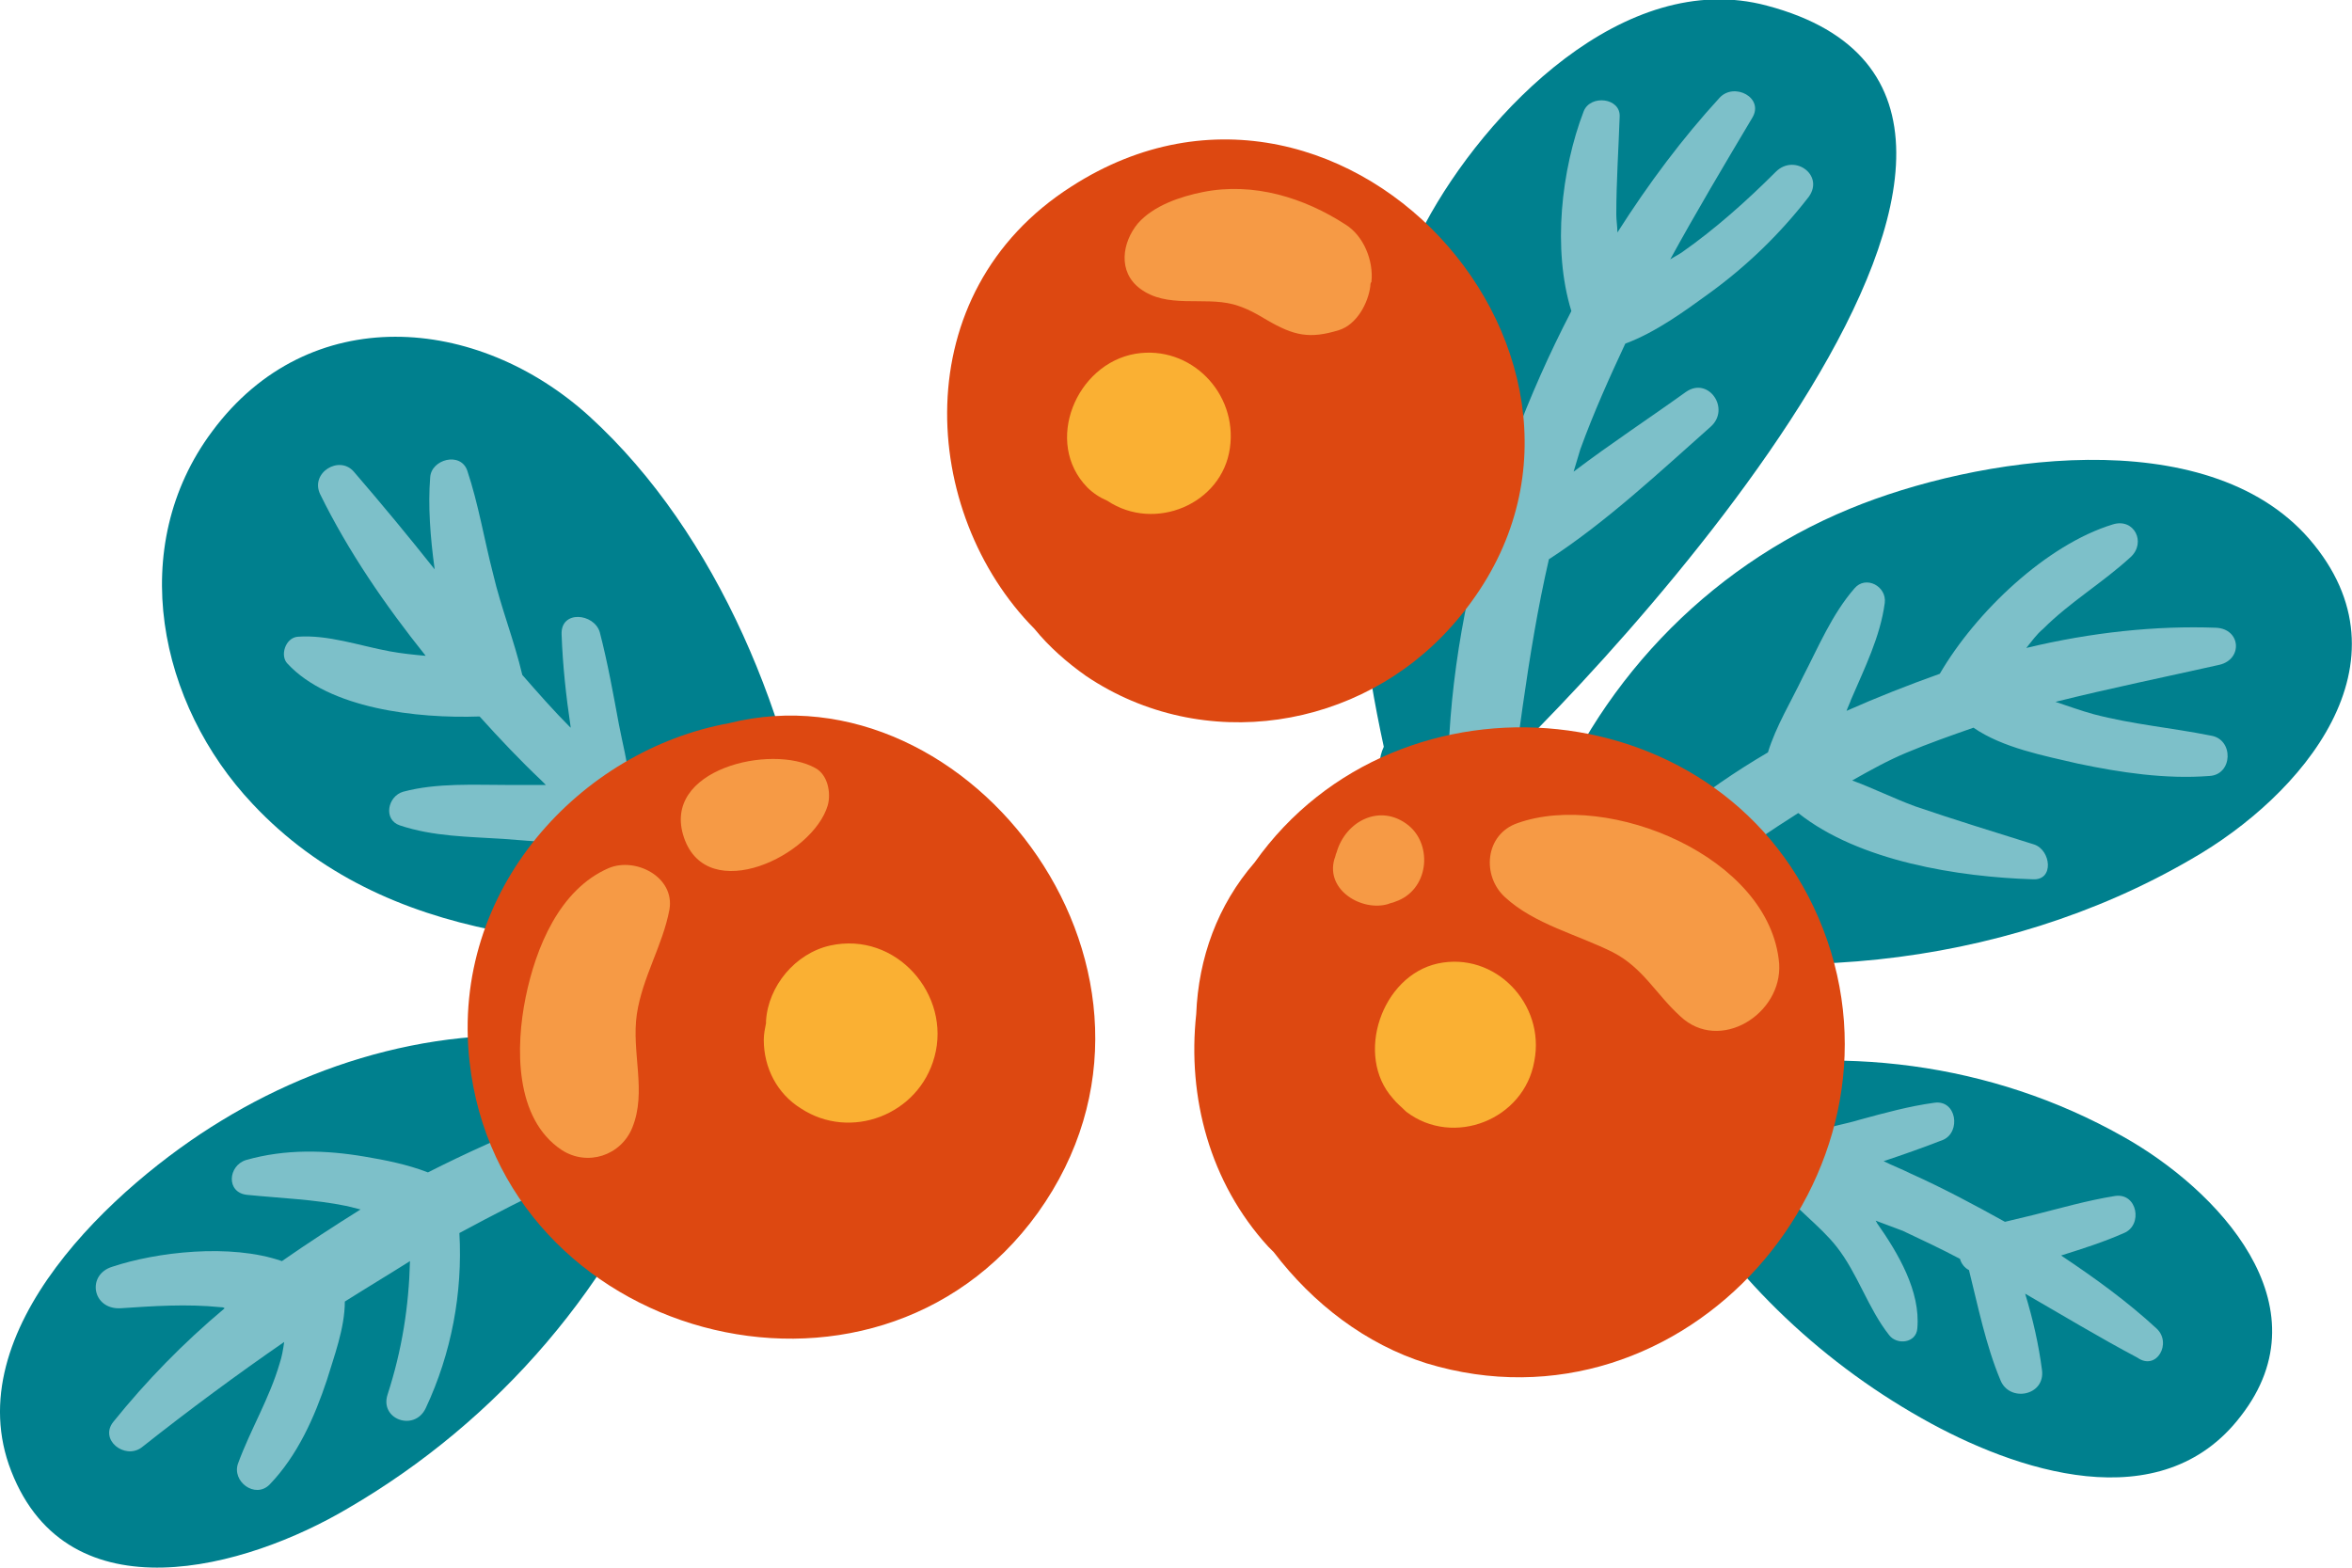
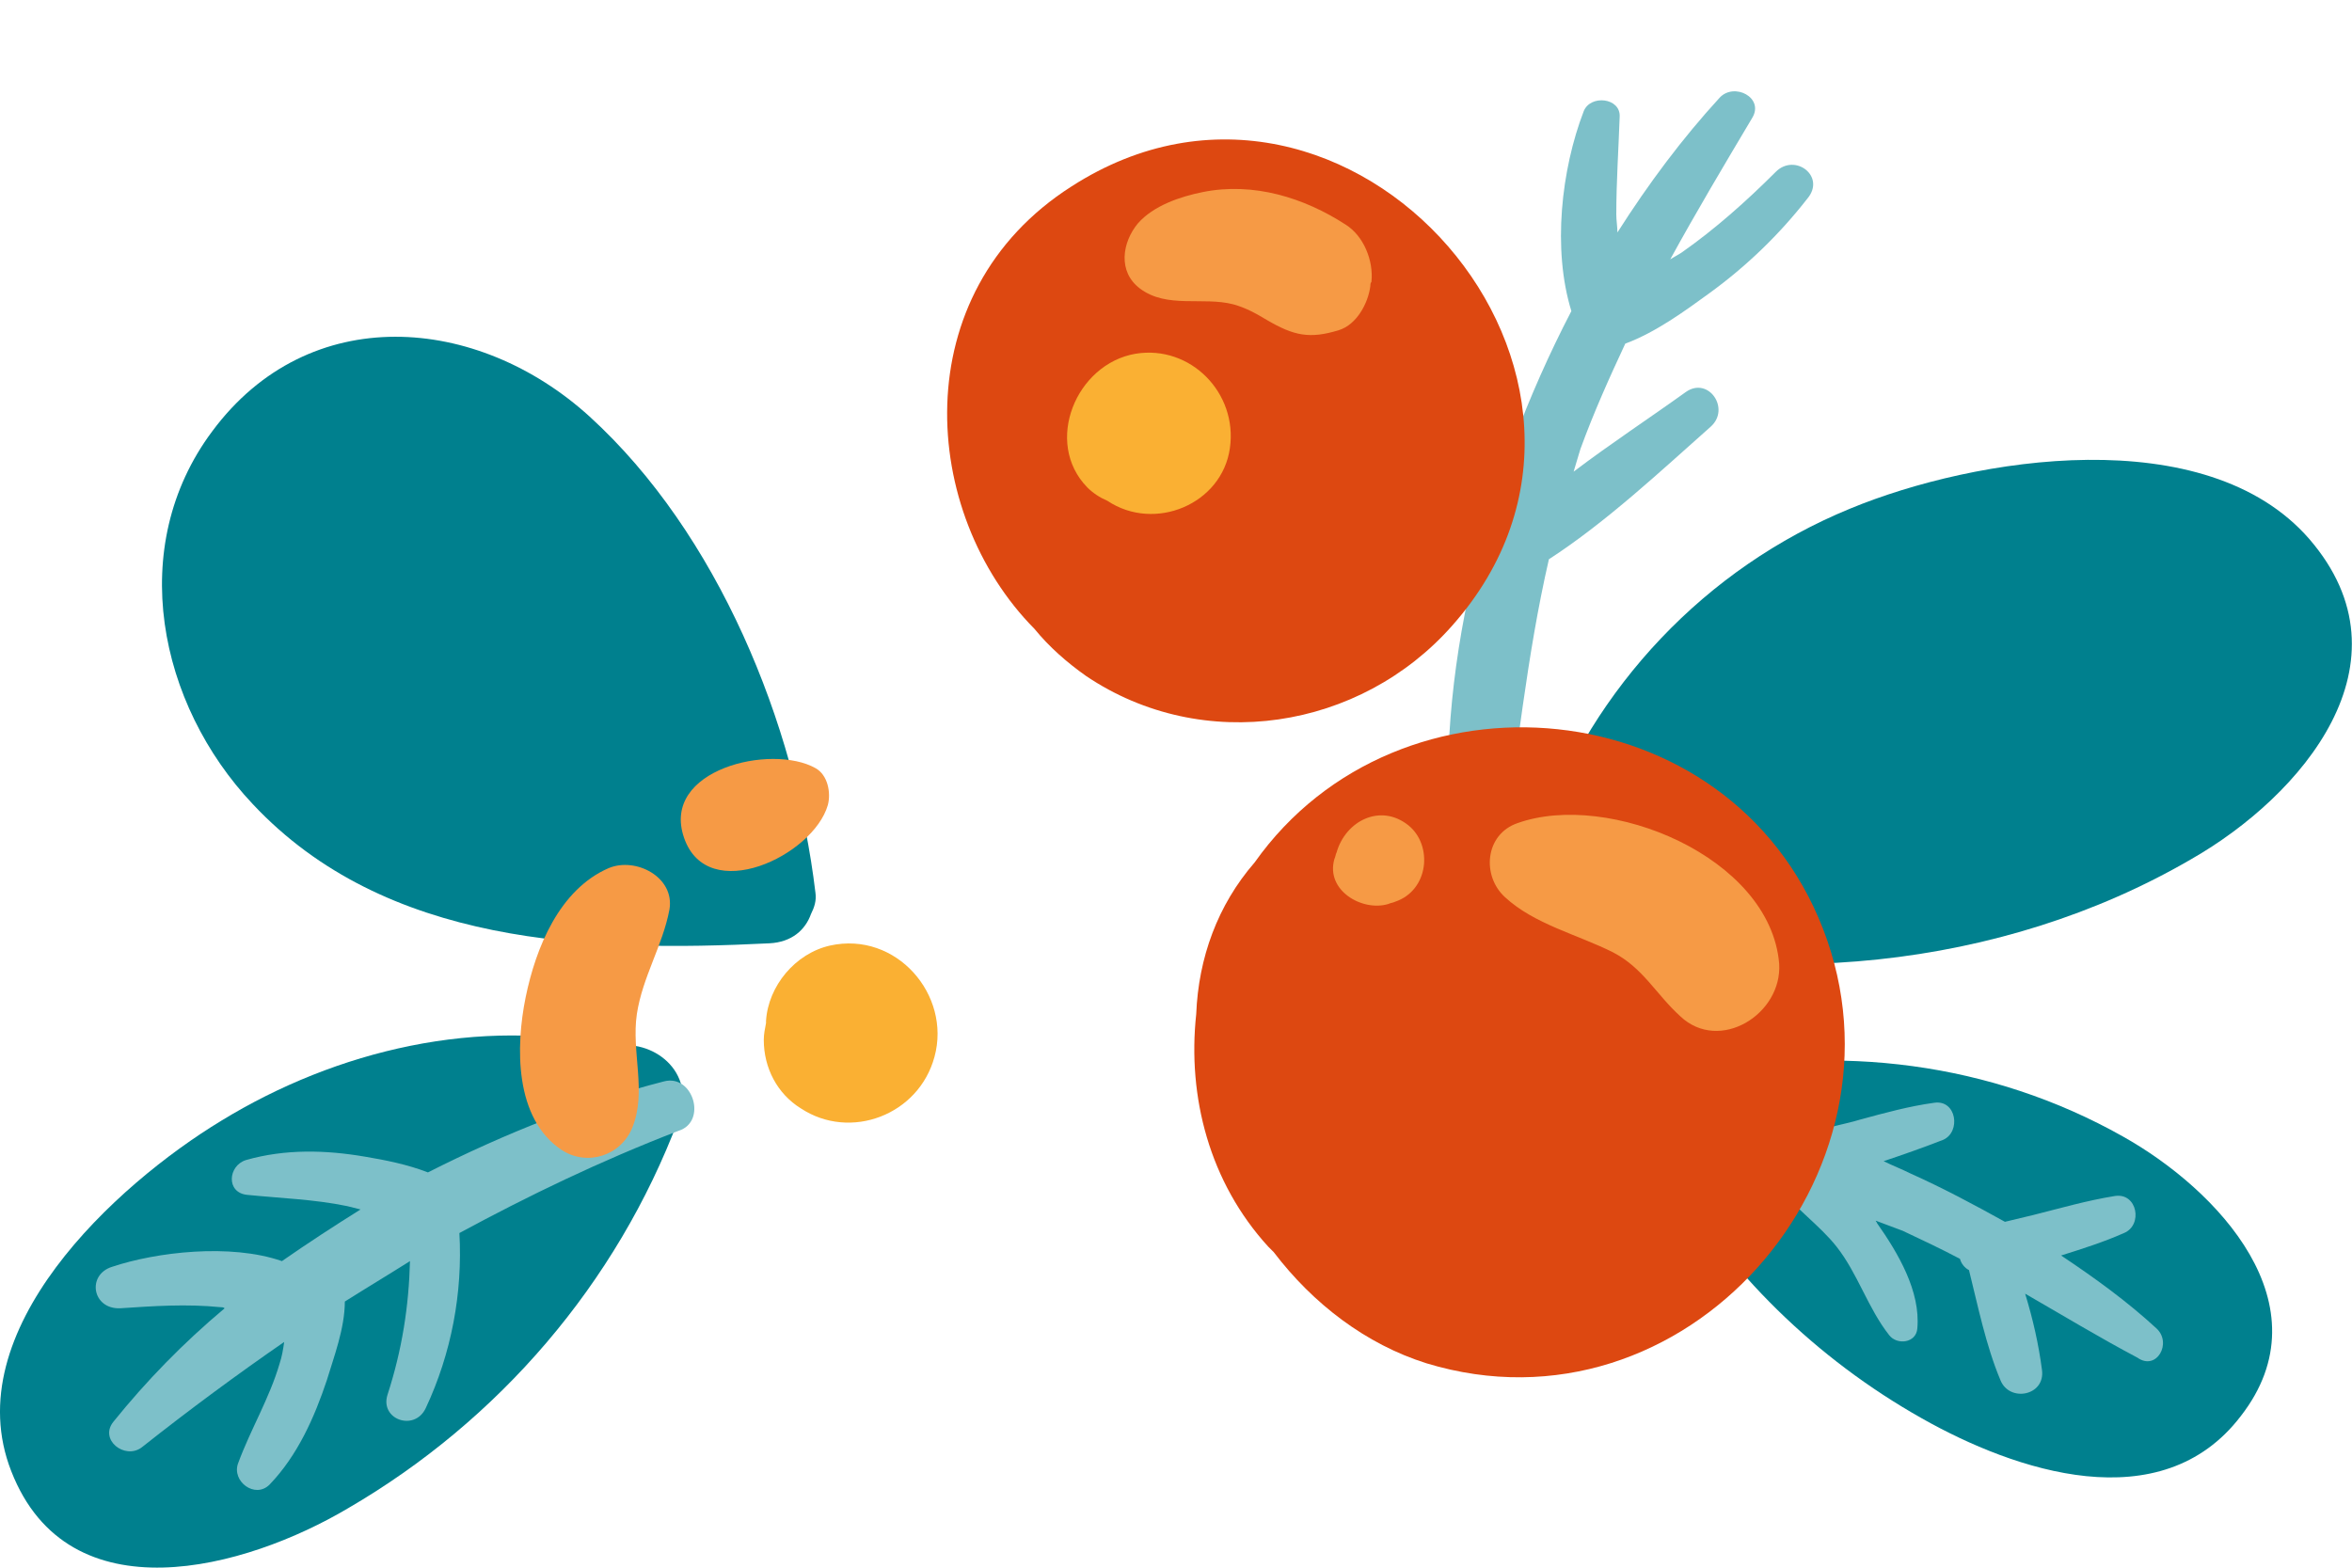
<svg xmlns="http://www.w3.org/2000/svg" id="Layer_1" x="0px" y="0px" width="209.4px" height="139.6px" viewBox="-77.9 -40.4 209.4 139.6" style="enable-background:new -77.9 -40.4 209.4 139.6;" xml:space="preserve">
  <style type="text/css">  .st0{fill:#7DC0C9;} .st1{fill:#F69A45;} .st2{fill:#FAB033;} .st3{fill:#00808E;} .st4{fill:#DD4811;}  </style>
  <g>
    <path class="st3" d="M-5.3,39.1C-7.1,24-14,7.1-25.4-3.3c-10-9.1-25-10.3-33.6,1.3c-7.7,10.3-4.8,24.3,3.6,33.2 c11.8,12.6,29.9,13.2,46,12.4c2-0.1,3.2-1.2,3.7-2.6C-5.4,40.4-5.2,39.8-5.3,39.1" />
    <path class="st3" d="M-23.3,52.8c-11.9-2.7-24.6,0.3-34.9,6.6c-9.4,5.7-23.6,18.7-18.7,31.2c5.1,13.1,20.9,8.7,30,3.3 c13.4-7.8,23.9-20,29.4-34.6C-15.8,55-19.9,52-23.3,52.8" />
-     <path class="st0" d="M-4.3,44.4C-9.5,38.7-16,34.2-21.9,29.2c-0.1-1.7-0.6-3.5-0.9-5.1c-0.5-2.7-1-5.5-1.7-8.2 c-0.5-1.7-3.5-2-3.4,0.2c0.1,2.8,0.4,5.5,0.8,8.2c0,0,0,0.1,0,0.1c-1.5-1.5-2.9-3.1-4.3-4.7c-0.7-3-1.9-6-2.6-9 c-0.8-3.1-1.3-6.2-2.3-9.2c-0.6-1.7-3.2-1-3.3,0.6c-0.2,2.5,0,5.3,0.4,8.2c-2.3-2.9-4.7-5.8-7.2-8.7c-1.3-1.5-3.9,0.1-3,2 c2.5,5.1,5.8,9.9,9.4,14.4c-1.1-0.1-2.1-0.2-3.2-0.4c-2.7-0.5-5.5-1.5-8.2-1.3c-1.1,0.1-1.6,1.7-0.9,2.4c3.7,4,11.5,4.9,17.1,4.7 c1.8,2,3.6,3.9,5.5,5.7c0.1,0.1,0.2,0.2,0.4,0.4c-1.1,0-2.2,0-3.3,0c-3.1,0-6.4-0.2-9.4,0.6c-1.4,0.4-1.8,2.5-0.3,3 c3,1,6.1,1,9.2,1.2c2.9,0.2,5.9,0.6,8.7,0.1c5.4,5.2,11.3,10.1,18,12.7C-4.7,48.1-3.1,45.8-4.3,44.4" />
    <path class="st0" d="M-18.8,55.9c-7,1.8-14.1,4.6-21,8.1c-1.8-0.7-3.8-1.1-5.6-1.4c-3.5-0.6-7.1-0.7-10.6,0.3 c-1.6,0.5-1.8,2.9,0.1,3.1c3,0.3,6,0.4,8.9,1c0.4,0.1,0.8,0.2,1.2,0.3c-2.4,1.5-4.7,3-7,4.6c-4.6-1.6-11.2-0.8-15.1,0.5 c-2.3,0.7-1.8,3.8,0.7,3.7c3-0.2,5.9-0.4,8.9-0.1c0.1,0,0.3,0,0.4,0.1c-3.7,3.1-7,6.5-9.9,10.1c-1.3,1.6,1,3.4,2.5,2.3 c4.3-3.4,8.5-6.5,12.7-9.4c-0.1,0.7-0.2,1.3-0.4,1.9c-0.9,3.1-2.6,5.9-3.7,8.9c-0.6,1.6,1.5,3.2,2.8,1.9c2.5-2.6,4-6,5.1-9.3 c0.6-2,1.6-4.6,1.6-7c1.9-1.2,3.9-2.4,5.8-3.6c-0.1,4-0.7,7.9-2,11.9c-0.7,2.2,2.4,3.3,3.4,1.2c2.3-4.9,3.3-10.3,3-15.6 c6.1-3.3,12.5-6.4,19.5-9.1C-14.9,59.5-16.2,55.2-18.8,55.9" />
-     <path class="st4" d="M-13,24c-13.2,2.4-24.8,14.8-23.1,30.1C-33.4,78.8-0.2,88,14.5,67.6C29.6,46.5,8.5,18.6-13,24" />
    <path class="st2" d="M-4,43.8c-3.1,0.7-5.5,3.6-5.7,6.7c0,0.1,0,0.1,0,0.2c-0.1,0.5-0.2,1-0.2,1.5c0,2.5,1.2,4.8,3.3,6.1 c4.4,2.9,10.5,0.6,11.9-4.6C6.8,48.2,1.9,42.5-4,43.8" />
    <path class="st1" d="M-5.3,28c-3.9-2.2-13.8,0.1-11.7,6.2c2.1,6.1,11.5,1.6,12.8-2.9C-3.9,30.2-4.2,28.6-5.3,28" />
    <path class="st1" d="M-23.7,36.9c-4.4,1.9-6.5,7.1-7.4,11.5c-0.9,4.4-1,10.8,3.2,13.6c2.3,1.5,5.3,0.5,6.3-2 c1.3-3.2-0.1-6.7,0.4-10.1c0.5-3.3,2.3-6.1,2.9-9.3C-17.8,37.7-21.3,35.9-23.7,36.9" />
    <path class="st3" d="M127.7,7.6c-9.2-10.6-29.8-7.3-40.9-2.7C73.9,10.2,64,20.8,59.3,33.7c-3.6,1.1-3.8,7.5,0.8,8.8 c18.7,5.4,40.1,3.5,57.1-6.4C127,30.5,137.2,18.6,127.7,7.6" />
-     <path class="st3" d="M79.4-39.9C66.7-43.3,54.3-30.4,49-20.5c-7.7,14.4-7.1,31-3.7,46.6c-0.9,1.9-0.1,4.2,1.3,5.4 c0.1,0.5,0.2,1,0.4,1.5c0.9,3.4,6.6,2.1,6.1-1.4c-0.1-0.4-0.1-0.8-0.2-1.2C65.6,19,112.3-31.2,79.4-39.9" />
    <path class="st3" d="M111.1,60.8c-11.7-6.6-25.4-8.3-38.5-5.4c-0.8,0.2-1.4,0.5-2,1c-1.6,0.7-2.7,2.3-1.8,4.1 c0,0.1,0.1,0.1,0.1,0.2c0.1,1.2,0.7,2.3,1.6,2.9c5.4,9.3,13.3,17,22.7,22.3c8.3,4.7,21.3,9.1,28.4-0.2 C129.3,75.8,119.5,65.5,111.1,60.8" />
    <path class="st0" d="M80.2-25.1c-2.6,2.6-5.4,5.1-8.4,7.2c-0.3,0.2-0.7,0.4-1,0.6c2.3-4.2,4.8-8.4,7.3-12.6 c1.1-1.8-1.6-3.2-2.9-1.8c-3.3,3.6-6.3,7.6-9.1,12c0-0.5-0.1-1.1-0.1-1.6c0-2.9,0.2-5.8,0.3-8.7c0.1-1.7-2.6-2-3.2-0.5 c-2,5.2-2.8,12.3-1.1,17.8c-7.8,15-12.2,32.6-10.7,48.2c0.3,2.5,4.1,2.7,4.5,0.2c1.4-9,2.2-17.6,4.2-26.3c5.1-3.3,10-7.9,14.4-11.8 c1.8-1.6-0.2-4.5-2.2-3.1c-3.2,2.3-6.7,4.6-10,7.1c0.2-0.7,0.4-1.3,0.6-2c1.2-3.3,2.6-6.4,4-9.4c2.7-1,5.3-2.9,7.5-4.5 c3.3-2.4,6.2-5.2,8.7-8.4C84.7-24.7,81.9-26.8,80.2-25.1" />
-     <path class="st0" d="M119.4,15.5c-5.3-0.2-11.1,0.4-16.9,1.8c0.5-0.6,0.9-1.2,1.5-1.7c2.4-2.4,5.3-4.1,7.8-6.4 c1.4-1.3,0.3-3.5-1.6-2.9c-5.9,1.8-12.2,7.8-15.4,13.3c-2.8,1-5.6,2.1-8.3,3.3c0.1-0.3,0.3-0.7,0.4-1c1.2-2.8,2.6-5.6,3-8.6 c0.2-1.5-1.7-2.5-2.7-1.3c-2,2.3-3.2,5.2-4.6,7.9c-1,2.1-2.4,4.4-3.1,6.7c-5.8,3.4-10.9,7.5-14.8,12.2c-1.6,1.9,0.9,4.3,2.8,3 c5.1-3.2,9.8-6.7,14.7-9.8c5.4,4.3,14.3,5.7,20.9,5.9c1.9,0.1,1.6-2.6,0.1-3.1c-3.5-1.1-7.1-2.2-10.6-3.4c-1.9-0.7-3.7-1.6-5.6-2.3 c1.6-0.9,3.2-1.8,4.9-2.5c1.9-0.8,3.9-1.5,5.9-2.2c2.6,1.8,6.3,2.5,9.3,3.2c3.8,0.8,7.8,1.4,11.7,1.1c2.1-0.1,2.2-3.3,0.1-3.6 c-3.5-0.7-7-1-10.4-1.9c-1.1-0.3-2.2-0.7-3.4-1.1c4.8-1.2,9.7-2.2,14.6-3.3C121.8,18.3,121.6,15.6,119.4,15.5" />
    <path class="st0" d="M114.1,77.9c-2.6-2.4-5.5-4.5-8.5-6.5c1.9-0.6,3.8-1.2,5.6-2c1.7-0.7,1.2-3.6-0.8-3.3 c-2.5,0.4-4.9,1.1-7.3,1.7c-0.8,0.2-1.7,0.4-2.5,0.6c-2.7-1.5-5.5-3-8.4-4.3c-0.8-0.4-1.6-0.7-2.4-1.1c1.8-0.6,3.5-1.2,5.3-1.9 c1.6-0.7,1.2-3.6-0.8-3.3c-2.2,0.3-4.4,0.9-6.6,1.5c-1.3,0.4-2.7,0.6-4,1.1c-4.6-1.8-9.3-3.1-13.9-3.1c-2,0-2.1,2.8-0.6,3.6 c3.5,1.9,7.4,3.2,11.3,4.4c1.4,1.9,3.6,3.4,5.1,5.3c1.9,2.4,2.8,5.5,4.7,7.9c0.7,0.9,2.4,0.7,2.5-0.6c0.3-3.3-1.7-6.7-3.6-9.4 c0-0.1-0.1-0.1-0.1-0.2c0.8,0.3,1.6,0.6,2.4,0.9c1.7,0.8,3.4,1.6,5.1,2.5c0.1,0.4,0.4,0.8,0.8,1c0,0,0,0,0,0 c0.8,3.2,1.5,6.7,2.8,9.8c0.8,2,4,1.4,3.7-0.9c-0.3-2.3-0.8-4.5-1.5-6.8c3.3,1.9,6.6,3.9,10,5.7C114.1,81.7,115.5,79.2,114.1,77.9" />
    <path class="st4" d="M84.4,42.3c-8.3-21.4-37.8-24-50.6-5.9c-3.3,3.8-5,8.5-5.2,13.5c-0.8,7.4,1.2,15,6.4,20.7 c0.2,0.2,0.3,0.3,0.5,0.5c3.5,4.6,8.2,8.2,13.6,9.9C72.1,88,92.9,64.2,84.4,42.3" />
    <path class="st4" d="M17.5-23.8C2.6-14.3,4,5.3,14.2,15.6c1.3,1.6,2.9,3,4.6,4.2c10.4,7,24.4,4.8,32.6-4.5 C70.9-6.7,42.2-39.7,17.5-23.8" />
    <path class="st2" d="M23.2-8.9C17.9-8,15-1,18.9,3c0.5,0.5,1.1,0.9,1.8,1.2C24.9,7,30.9,4.5,31.6-0.5C32.3-5.4,28.1-9.7,23.2-8.9" />
-     <path class="st2" d="M50.1,45.4c-5,1.1-7.4,8.2-4,12c0.3,0.4,0.8,0.8,1.2,1.2c4.2,3.2,10.5,0.7,11.4-4.5 C59.7,49,55.2,44.3,50.1,45.4" />
    <path class="st1" d="M41.9-20.4c-3.7-2.4-8.2-3.8-12.7-2.9c-2,0.4-4.4,1.2-5.8,2.8c-1.4,1.7-1.8,4.3,0.2,5.8 c2.4,1.8,5.6,0.7,8.3,1.4c1.1,0.3,2,0.8,3,1.4c2.4,1.4,3.8,1.7,6.4,0.9c1.6-0.5,2.6-2.4,2.8-3.9c0-0.1,0-0.3,0.1-0.4 C44.4-17.2,43.5-19.4,41.9-20.4" />
    <path class="st1" d="M57.2,32.9c-2.9,1-3.2,4.7-1.1,6.6c2.6,2.4,6.4,3.3,9.6,4.9c2.7,1.4,3.8,3.7,6,5.7c3.5,3.3,9.1-0.2,8.8-4.7 C79.7,35.9,65.3,30,57.2,32.9" />
    <path class="st1" d="M47.5,33.1c-2.5-2-5.6-0.4-6.4,2.4c-0.1,0.2-0.1,0.4-0.2,0.6c-0.8,2.8,2.5,4.7,4.8,4c0.2-0.1,0.4-0.1,0.6-0.2 C49.3,38.9,49.7,34.9,47.5,33.1" />
  </g>
</svg>